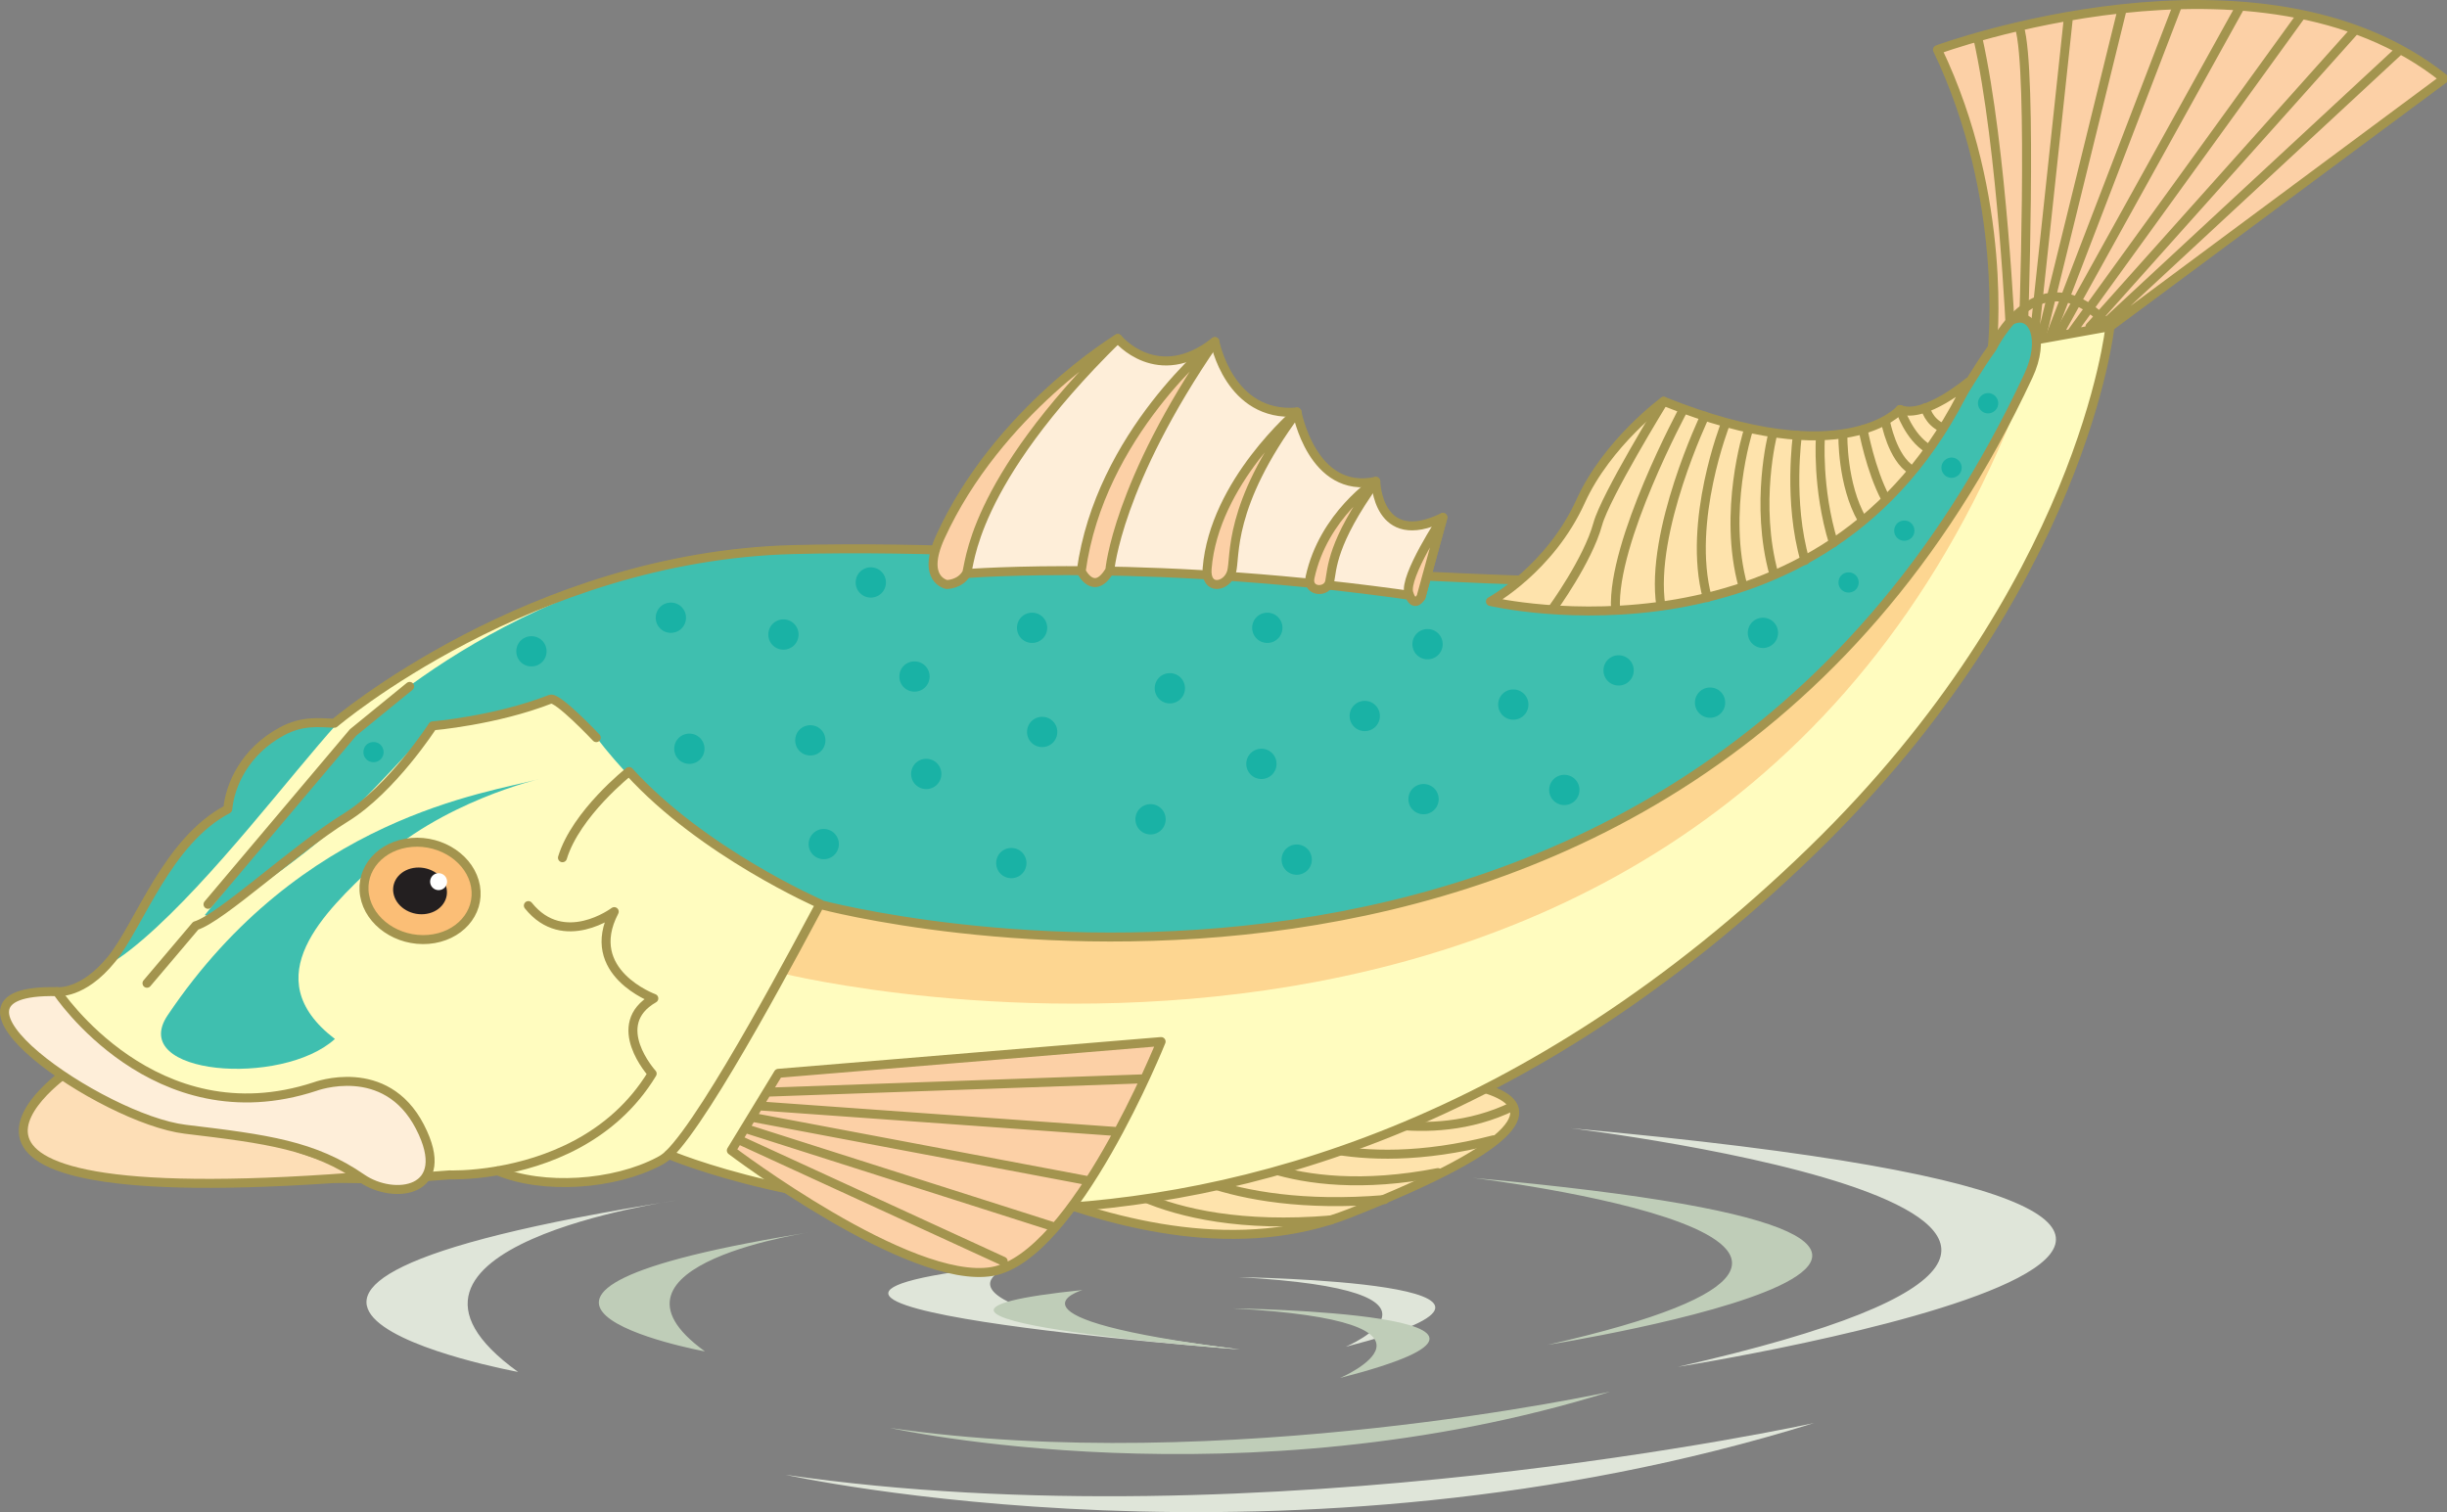
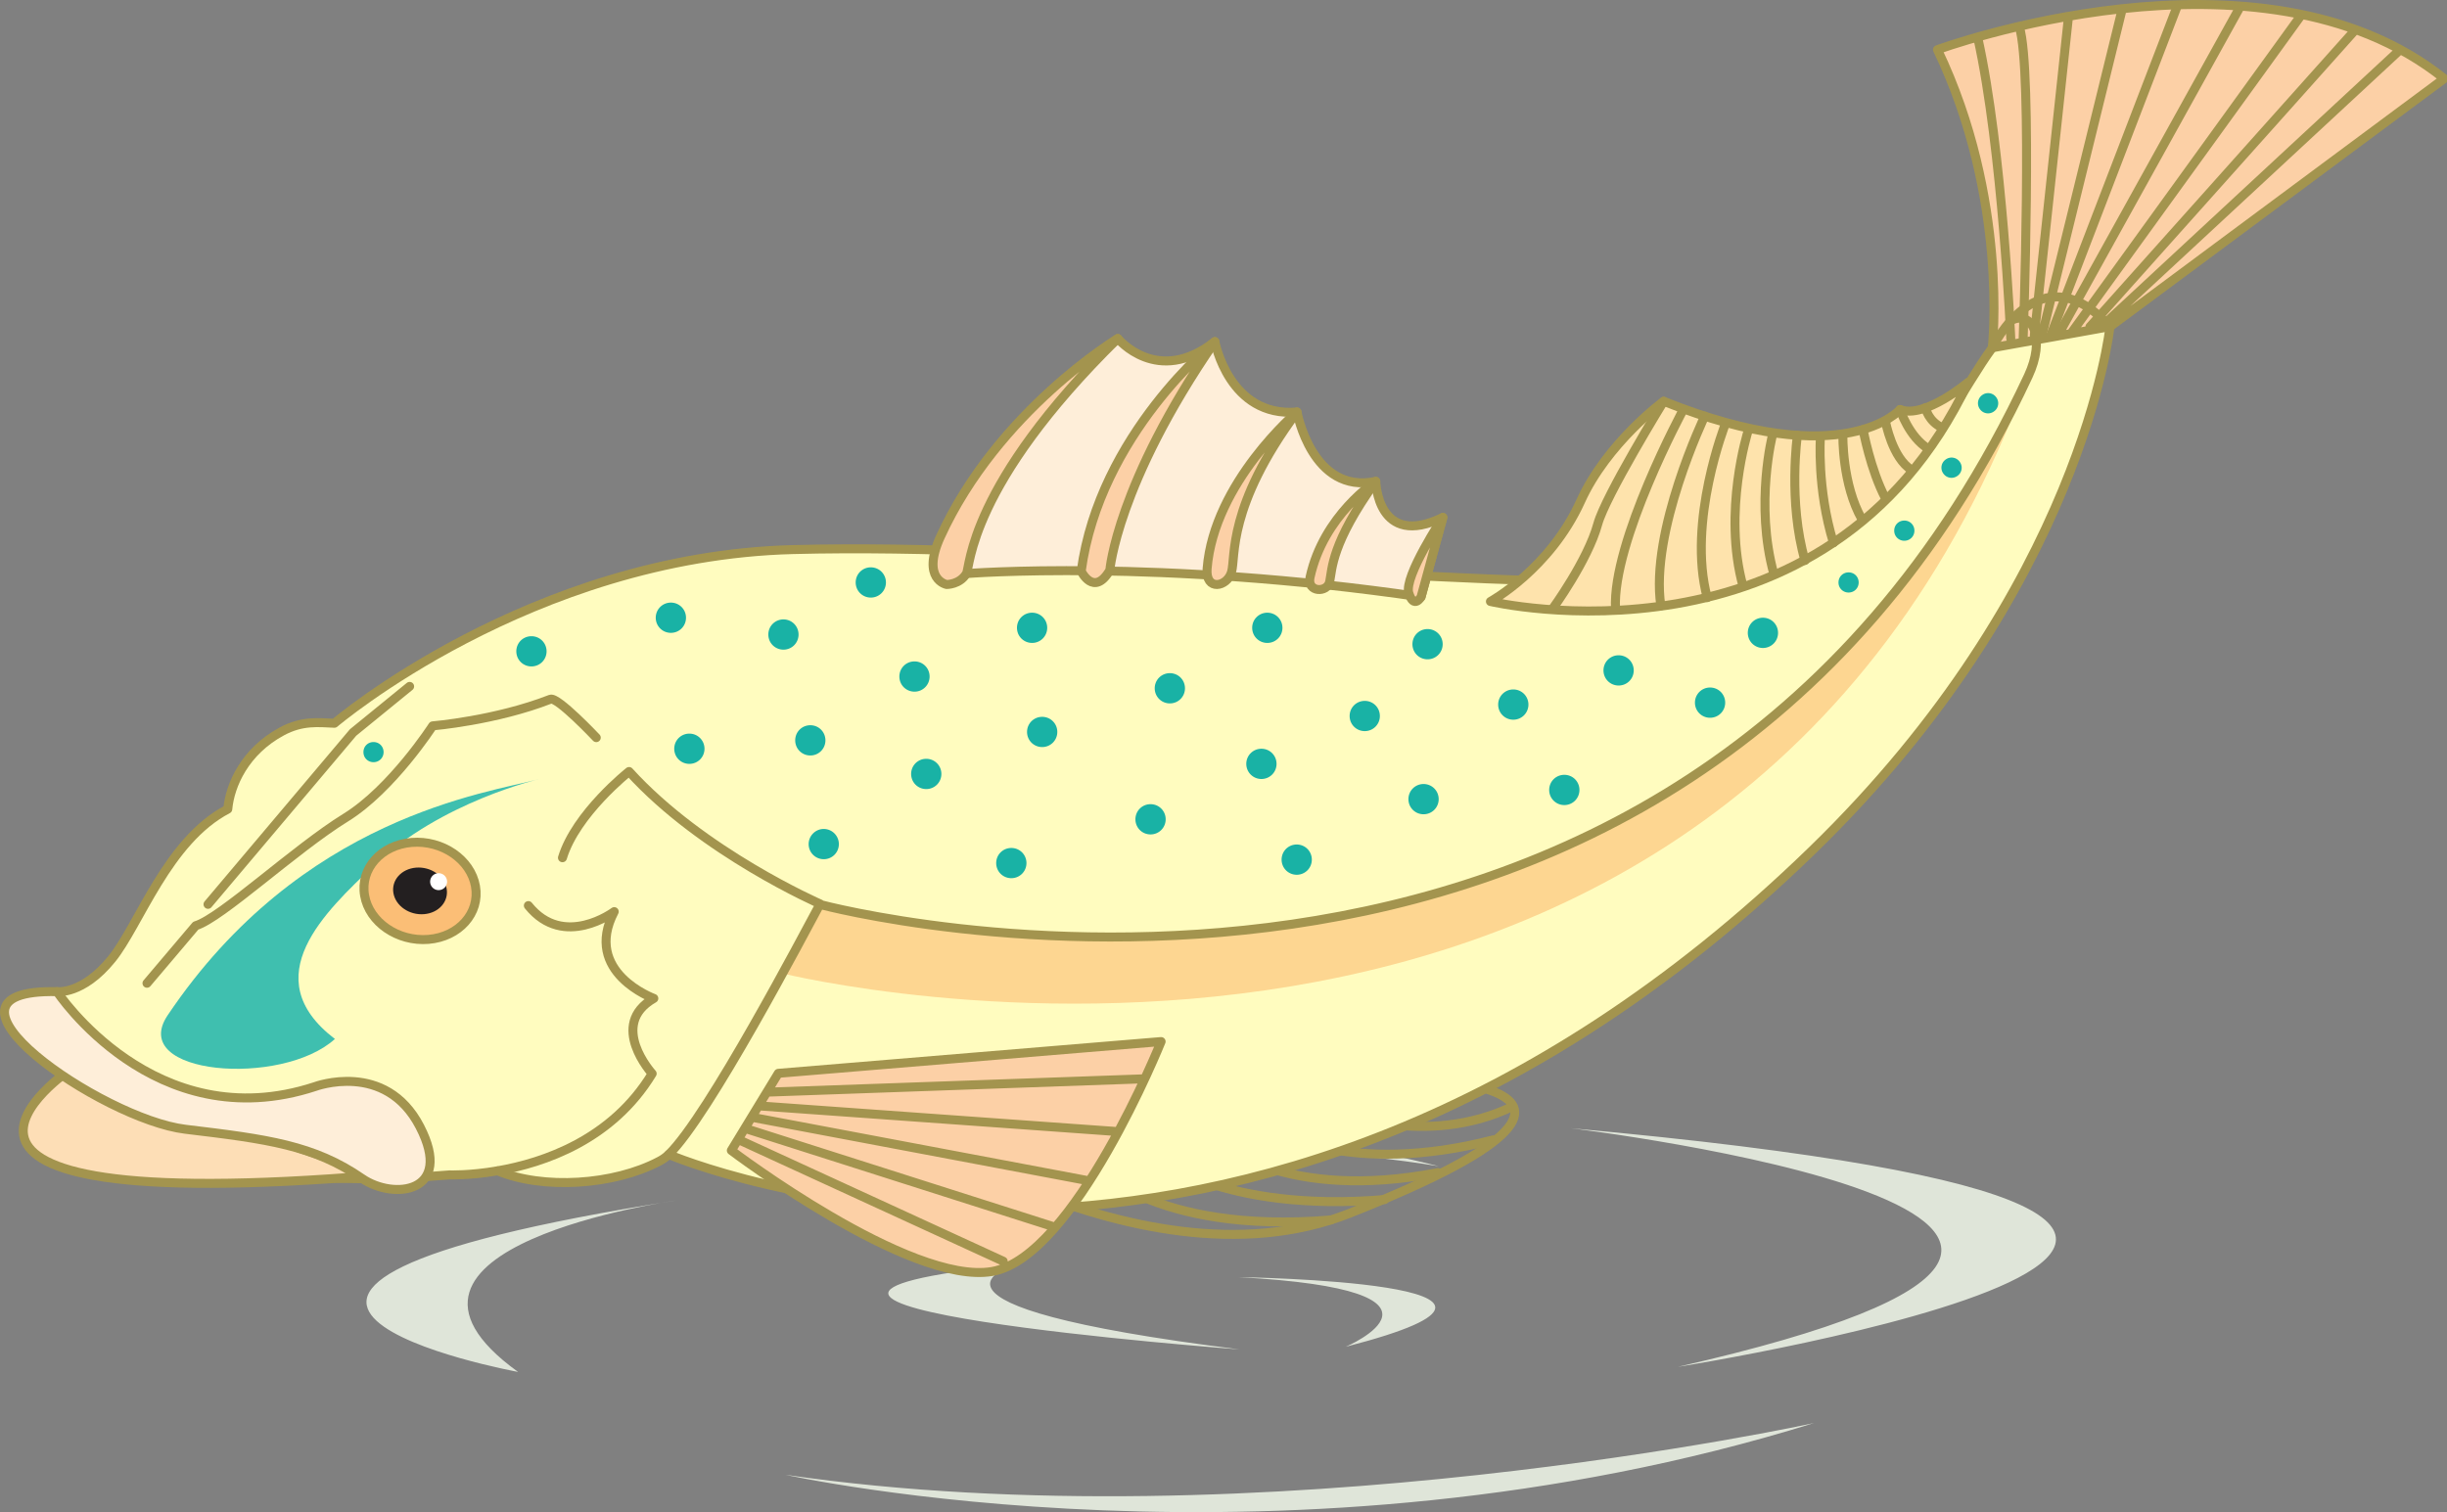
<svg xmlns="http://www.w3.org/2000/svg" width="272.368" height="168.34">
  <rect width="100%" height="100%" fill="#808080" stroke="none" />
  <path fill="#dfe5d9" d="M201.926 158.417s-61.511 13.496-114.503 5.761c0 0 55.968 12.47 114.503-5.761M75.247 133.643s-36.942 5.13-17.582 19.086c0 0-47.836-8.785 17.582-19.086m99.586-8.043s84.277 10.137 11.914 26.567c0 0 102.215-16.211-11.914-26.567m-36.856 24.625s-67.648-5.046-24.988-9.445c0 0-15.086 4.438 24.988 9.445m22.173-20.395s-39.145-6.62-59.161 2.145c0 0 18.098-12.468 59.16-2.144m-22.301 12.348s39.961.55 11.942 7.75c0 0 14.765-6.305-11.942-7.75" />
-   <path fill="#bfcdb8" d="M179.212 154.932s-43.059 9.446-80.153 4.032c0 0 39.18 8.726 80.153-4.032m-27.524-21.218s-27.398-4.633-41.41 1.5c0 0 12.668-8.727 41.41-1.5m-60.914 3.371s-25.86 3.59-12.309 13.36c0 0-33.484-6.15 12.31-13.36m73.135-5.961s58.993 7.094 8.337 18.594c0 0 71.55-11.348-8.336-18.594m-25.934 19.101s-47.351-3.53-17.492-6.613c0 0-10.559 3.106 17.492 6.613m-.769-4.57s39.96.55 11.941 7.75c0 0 14.766-6.305-11.941-7.75" />
-   <path fill="#fee3ac" d="M95.372 122.198s30.84 22.356 54.82 12.883c40.715-16.082 1.191-15.207 1.191-15.207l-56.011 2.324" />
  <path fill="none" stroke="#a3944e" stroke-linecap="round" stroke-linejoin="round" d="M95.372 122.198s30.84 22.356 54.82 12.883c40.715-16.082 1.191-15.207 1.191-15.207zm0 0" />
  <path fill="none" stroke="#a3944e" stroke-linecap="round" stroke-linejoin="round" d="M121.36 129.471s6.746 8.004 26.797 6.34m-19.762-7.132s7.555 6.37 25.727 4.863m-18.532-6.301s7.59 6.578 24.458 3.3m-18.352-4.745s8.453 5.254 24.527 1.097m-17.437-3.148s9.972 4.082 19.605-.582m-12.816-1.653s2.578 1.77 8.555-.398" />
  <path fill="#fffcbf" d="M234.852 36.362s-2.98 29.031-33.164 58.34c-63.25 61.418-127.254 33.82-127.254 33.82-.41.399-.785.61-1.058.754-5.063 2.676-12.938 3.176-17.993 1.067-3.136.539-5.351.453-5.351.453C3.11 134.69 6.348 110.393 6.348 110.393s2.84.38 6.09-3.636c3.086-3.813 6.184-13.172 12.914-16.68.25-2.695 1.903-6.438 6.024-8.656 2.261-1.22 4.07-.977 5.847-.903 0 0 21.809-18.574 51.028-19.336 29.289-.757 65.882 3.801 93.812 3.57 27.93-.23 33.309-17.265 39.695-26.034 0 0 5.254-10.993 13.094-2.356" />
  <path fill="#fcd0a6" d="M221.758 38.718s1.848-16.598-6.105-33.188c0 0 35.906-13.226 56.402 3.223l-37.18 27.605-13.117 2.36" />
  <path fill="none" stroke="#a3944e" stroke-linecap="round" stroke-linejoin="round" d="M221.758 38.718s1.848-16.598-6.105-33.188c0 0 35.906-13.226 56.402 3.223l-37.18 27.605Zm12.118-2.321 33.293-30.879m-34.547 30.86 29.52-33.035m-31.528 33.64L256.11 1.73M229.196 37.1 249.309.815m-22.027 36.539 8.914-36.258m-9.758 36.231 3.797-35.457" />
  <path fill="none" stroke="#a3944e" stroke-linecap="round" stroke-linejoin="round" d="M225.188 37.827s1.098-30.106-.422-34.836m-.953 34.711s-.91-21.078-3.676-33.52m8.113 33.168L242.369.608" />
-   <path fill="#3fbfaf" d="m22.801 101.866 16.497-20.32s19.734-19.64 48.953-20.403c29.289-.757 65.882 3.801 93.812 3.57 20.711-.167 36.621-22.355 39.695-25.995 3.93-7.016 5.907-.934 4.012 3.12-39.379 84.286-134.484 58.75-134.484 58.75s-14.442-4.824-24.918-18.507c0 0-4.32-4.586-5.102-4.281-6.125 2.39-13.105 2.968-13.105 2.968s-5.078 5.703-9.672 10.207c-4.887 4.793-15.125 11.664-15.688 10.891m-2.191-7.867c3.156-3.45 4.816-3.899 4.816-3.899s-.246-2.941 3.082-6.562c3.668-3.988 9.02-2.98 9.02-2.98-5.152 5.695-13.879 17.328-21.492 23.913-2.203 1.91-4.09 3.172-3.559 2.32 2.567-4.116 5.535-9.964 8.133-12.792" />
  <path fill="none" stroke="#a3944e" stroke-linecap="round" stroke-linejoin="round" d="M58.81 100.815c3.937 4.899 9.558.672 9.558.672-3.543 6.77 4.406 9.66 4.406 9.66-5.121 2.934-.184 8.375-.184 8.375-4.464 7.367-12.074 9.934-17.207 10.82" />
  <path fill="#3fbfaf" d="M37.278 115.663c-8.984-6.86-1.004-14.219 4.316-19.29 7.496-7.14 18.489-9.66 18.489-9.66-5.868 1.575-26.559 4.192-41.426 26.317-4.48 6.668 12.707 8.012 18.621 2.633" />
  <path fill="#fbbe76" d="M47.692 104.577c3.406-.285 5.75-2.93 5.234-5.91-.52-2.98-3.703-5.164-7.109-4.883-3.41.285-5.754 2.93-5.234 5.91.515 2.977 3.699 5.164 7.11 4.883" />
  <path fill="none" stroke="#a3944e" stroke-linecap="round" stroke-linejoin="round" d="M47.692 104.577c3.406-.285 5.75-2.93 5.234-5.91-.52-2.98-3.703-5.164-7.109-4.883-3.41.285-5.754 2.93-5.234 5.91.515 2.977 3.699 5.164 7.11 4.883zm0 0" />
  <path fill="#231f20" d="M47.204 101.768c1.636-.132 2.761-1.406 2.511-2.836s-1.773-2.476-3.41-2.343c-1.636.136-2.761 1.406-2.515 2.836.25 1.433 1.777 2.48 3.414 2.343" />
  <path fill="none" stroke="#a3944e" stroke-linecap="round" stroke-linejoin="round" d="M234.852 36.362s-2.98 29.031-33.164 58.34c-63.25 61.418-127.254 33.82-127.254 33.82-.41.399-.785.61-1.058.754-5.063 2.676-12.938 3.176-17.993 1.067-3.136.539-5.351.453-5.351.453C3.11 134.69 6.348 110.393 6.348 110.393s2.84.38 6.09-3.636c3.086-3.813 6.184-13.172 12.914-16.68.25-2.695 1.903-6.438 6.024-8.656 2.261-1.22 4.07-.977 5.847-.903 0 0 21.809-18.574 51.028-19.336 29.289-.757 65.882 3.801 93.812 3.57 27.93-.23 33.309-17.265 39.695-26.034 0 0 5.254-10.993 13.094-2.356zm0 0" />
  <path fill="#fddeb6" d="M7.852 119.046s-25.066 16.707 34.192 11.785L7.852 119.046" />
  <path fill="none" stroke="#a3944e" stroke-linecap="round" stroke-linejoin="round" d="M7.852 119.046s-25.066 16.707 34.192 11.785zm0 0" />
  <path fill="#feeed9" d="M6.348 110.393s10.848 16.442 28.72 10.57c0 0 7.839-2.949 11.67 4.466 3.83 7.41-2.94 8.183-6.448 5.757-5.336-3.687-10.524-4.379-19.657-5.472-9.273-1.11-30.324-15.657-14.285-15.32" />
  <path fill="none" stroke="#a3944e" stroke-linecap="round" stroke-linejoin="round" d="M6.348 110.393s10.848 16.442 28.72 10.57c0 0 7.839-2.949 11.67 4.466 3.83 7.41-2.94 8.183-6.448 5.757-5.336-3.687-10.524-4.379-19.657-5.472-9.273-1.11-30.324-15.657-14.285-15.32zm0 0" />
  <path fill="#fcd0a6" d="m86.633 119.487 42.606-3.535s-9.633 23.996-18.8 25.594c-9.169 1.593-29.036-13.47-29.036-13.47l5.23-8.589" />
  <path fill="none" stroke="#a3944e" stroke-linecap="round" stroke-linejoin="round" d="m86.633 119.487 42.606-3.535s-9.633 23.996-18.8 25.594c-9.169 1.593-29.036-13.47-29.036-13.47zm-1.273 2.098 41.934-1.485m-42.758 3.016 39.629 2.84M83.75 124.39l37.29 7.035M83 125.64l34.06 10.859m-34.872-9.637 29.473 13.54" />
  <path fill="#feeed9" d="M124.419 37.686s4.406 5.383 10.804.344c0 0 1.582 8.477 9.14 7.836 0 0 1.688 9.215 8.77 7.723 0 0 .165 7.554 7.47 4.011l-2.43 8.856c-29.282-4.29-50.606-2.602-50.606-2.602s-4.867-7.933 16.852-26.168" />
  <path fill="none" stroke="#a3944e" stroke-linecap="round" stroke-linejoin="round" d="M124.419 37.686s4.406 5.383 10.804.344c0 0 1.582 8.477 9.14 7.836 0 0 1.688 9.215 8.77 7.723 0 0 .165 7.554 7.47 4.011l-2.43 8.856c-29.282-4.29-50.606-2.602-50.606-2.602s-4.867-7.933 16.852-26.168zm0 0" />
  <path fill="#fcd0a6" d="M104.673 59.753c-2.184 4.785.699 5.316.699 5.316s1.453.02 2.195-1.215c.438-.726.234-9.824 16.852-26.168 0 0-13.332 8.032-19.746 22.067" />
  <path fill="none" stroke="#a3944e" stroke-linecap="round" stroke-linejoin="round" d="M104.673 59.753c-2.184 4.785.699 5.316.699 5.316s1.453.02 2.195-1.215c.438-.726.234-9.824 16.852-26.168 0 0-13.332 8.032-19.746 22.067zm0 0" />
  <path fill="#fcd0a6" d="M135.223 38.03s-12.82 10.293-14.879 25.563c0 0 1.403 2.918 3.188-.11 0 0 .777-9.61 11.691-25.453" />
  <path fill="none" stroke="#a3944e" stroke-linecap="round" stroke-linejoin="round" d="M135.223 38.03s-12.82 10.293-14.879 25.563c0 0 1.403 2.918 3.188-.11 0 0 .777-9.61 11.691-25.453zm0 0" />
  <path fill="#fcd0a6" d="M144.364 45.866s-9.23 7.824-10.004 17.434c-.207 2.535 2.234 2.062 2.719.375.48-1.684-.504-7.309 7.285-17.809" />
  <path fill="none" stroke="#a3944e" stroke-linecap="round" stroke-linejoin="round" d="M144.364 45.866s-9.23 7.824-10.004 17.434c-.207 2.535 2.234 2.062 2.719.375.48-1.684-.504-7.309 7.285-17.809zm0 0" />
  <path fill="#fcd0a6" d="M153.133 53.589s-5.808 3.746-7.316 10.68c-.367 1.687 1.93 1.765 2.188.472.28-1.395.18-4.277 5.128-11.152" />
  <path fill="none" stroke="#a3944e" stroke-linecap="round" stroke-linejoin="round" d="M153.133 53.589s-5.808 3.746-7.316 10.68c-.367 1.687 1.93 1.765 2.188.472.28-1.395.18-4.277 5.128-11.152zm0 0" />
  <path fill="#fcd0a6" d="M160.602 57.6s-4.363 6.598-3.793 8.422c.567 1.828 1.364.434 1.364.434l2.43-8.856" />
  <path fill="none" stroke="#a3944e" stroke-linecap="round" stroke-linejoin="round" d="M160.602 57.6s-4.363 6.598-3.793 8.422c.567 1.828 1.364.434 1.364.434zm0 0" />
  <path fill="#fee3ac" d="M219.087 42.542C203.329 75.78 165.895 66.96 165.895 66.96s6.61-3.602 10.047-11.176c2.957-6.512 9.238-11.11 9.238-11.11 20.133 8.09 26.313.919 26.313.919 2.71 1.074 7.594-3.051 7.594-3.051" />
  <path fill="none" stroke="#a3944e" stroke-linecap="round" stroke-linejoin="round" d="M219.087 42.542C203.329 75.78 165.895 66.96 165.895 66.96s6.61-3.602 10.047-11.176c2.957-6.512 9.238-11.11 9.238-11.11 20.133 8.09 26.313.919 26.313.919 2.71 1.074 7.594-3.051 7.594-3.051zm0 0" />
  <path fill="none" stroke="#a3944e" stroke-linecap="round" stroke-linejoin="round" d="M185.18 44.675s-6.488 10.546-7.34 13.668c-1.113 4.062-5.039 9.445-5.039 9.445m14.575-22.211s-7.953 14.723-7.559 22.21m9.933-21.46s-6.136 12.855-4.886 21.11m7.199-20.297s-4.305 10.917-2.035 19.39m4.535-18.516s-2.844 8.97-.555 17.239m3.305-16.926s-2.023 7.766.13 15.578m2.62-15.453s-1.047 7.398.844 13.941m1.719-13.753s-.418 5.726 1.449 11.785m1.051-11.973s-.114 5.45 2.132 9.379m.118-10.004s.816 4.484 2.5 7.664m0-8.539s.746 4.05 2.898 5.36m-1.281-6.719s.98 3.05 3.133 4.359m-.313-4.562s.313 1.562 1.938 2.25" />
  <path fill="#fdd691" d="M225.77 41.839c-33.953 92.523-138.664 66.53-138.664 66.53l4.285-7.741s95 25.496 134.38-58.79" />
  <path fill="none" stroke="#a3944e" stroke-linecap="round" stroke-linejoin="round" d="M66.368 82.116s-4.32-4.582-5.102-4.277c-6.125 2.39-13.105 2.968-13.105 2.968s-4.528 7.028-9.672 10.207c-5.7 3.52-13.86 11.176-16.703 12.04l-5.426 6.406m6.793-8.785 16.145-19.13 6.296-5.132m28.84 52.109c4.43-4.289 15.102-24.672 16.852-27.894 0 0-13.07-5.703-21.266-14.739 0 0-5.91 4.668-7.414 9.598m28.785 5.234s95 25.403 134.38-58.882c1.894-4.055.546-7.176-1.708-6.262" />
  <path fill="#19b2a5" d="M75.048 83.354c0 .938.746 1.684 1.683 1.684.934 0 1.684-.746 1.684-1.684 0-.933-.75-1.683-1.684-1.683-.937 0-1.683.75-1.683 1.683m14.96 10.614c0 .933.747 1.683 1.684 1.683.934 0 1.68-.75 1.68-1.683a1.69 1.69 0 0 0-1.68-1.684c-.937 0-1.684.773-1.684 1.684M88.512 82.42c0 .934.746 1.684 1.684 1.684.934 0 1.68-.75 1.68-1.683 0-.938-.746-1.684-1.68-1.684-.938 0-1.684.746-1.684 1.684M57.47 72.51c0 .934.745 1.68 1.683 1.68.934 0 1.684-.746 1.684-1.68 0-.937-.75-1.683-1.684-1.683-.938 0-1.684.746-1.684 1.684m15.52-3.743c0 .938.75 1.684 1.684 1.684.937 0 1.683-.746 1.683-1.684 0-.933-.746-1.683-1.683-1.683-.934 0-1.684.75-1.684 1.683M85.52 70.64c0 .933.746 1.683 1.684 1.683.933 0 1.68-.75 1.68-1.684 0-.933-.747-1.683-1.68-1.683-.938 0-1.684.75-1.684 1.683m14.586 4.676c0 .934.746 1.684 1.684 1.684.933 0 1.68-.75 1.68-1.684 0-.937-.747-1.683-1.68-1.683-.938 0-1.684.746-1.684 1.683m1.309 10.844c0 .937.746 1.684 1.683 1.684.934 0 1.684-.747 1.684-1.684 0-.934-.75-1.684-1.684-1.684-.937 0-1.683.75-1.683 1.684m9.468 9.921c0 .938.747 1.684 1.684 1.684.934 0 1.684-.746 1.684-1.683 0-.934-.75-1.68-1.684-1.68-.937 0-1.684.746-1.684 1.68m15.497-4.871c0 .933.746 1.683 1.683 1.683.934 0 1.684-.75 1.684-1.683 0-.938-.75-1.684-1.684-1.684-.937 0-1.683.746-1.683 1.684m-12.063-9.727c0 .938.75 1.684 1.684 1.684.933 0 1.683-.746 1.683-1.684 0-.933-.75-1.68-1.683-1.68-.934 0-1.684.747-1.684 1.68m-1.121-11.593c0 .937.746 1.683 1.684 1.683.933 0 1.68-.746 1.68-1.684 0-.933-.747-1.68-1.68-1.68-.938 0-1.684.747-1.684 1.68m-17.953-5.046c0 .933.75 1.683 1.683 1.683.934 0 1.684-.75 1.684-1.683 0-.938-.75-1.684-1.684-1.684-.933 0-1.683.746-1.683 1.684m33.285 11.781c0 .933.75 1.683 1.684 1.683.937 0 1.683-.75 1.683-1.683 0-.938-.746-1.684-1.683-1.684-.934 0-1.684.746-1.684 1.684m10.192 8.414c0 .933.75 1.683 1.683 1.683.937 0 1.684-.75 1.684-1.683 0-.934-.747-1.684-1.684-1.684-.934 0-1.684.75-1.684 1.684m.657-15.148c0 .937.75 1.683 1.683 1.683.934 0 1.684-.746 1.684-1.684 0-.933-.75-1.68-1.684-1.68-.933 0-1.683.747-1.683 1.68m10.847 9.821c0 .933.746 1.68 1.684 1.68.933 0 1.68-.747 1.68-1.68 0-.938-.747-1.684-1.68-1.684-.938 0-1.684.746-1.684 1.684m22.211 8.23c0 .934.75 1.684 1.684 1.684.937 0 1.683-.75 1.683-1.684 0-.937-.746-1.683-1.683-1.683-.934 0-1.684.746-1.684 1.683m-15.222-16.226c0 .933.746 1.683 1.683 1.683.934 0 1.684-.75 1.684-1.683 0-.934-.75-1.684-1.684-1.684-.937 0-1.683.75-1.683 1.684m21.265 2.918c0 .937.75 1.683 1.684 1.683.937 0 1.683-.746 1.683-1.683 0-.934-.746-1.684-1.683-1.684-.934 0-1.684.75-1.684 1.684m10.18 3.589c0 .934.75 1.684 1.683 1.684.938 0 1.684-.75 1.684-1.684 0-.933-.746-1.683-1.684-1.683-.933 0-1.683.75-1.683 1.683m5.883-7.769c0 .934.75 1.684 1.683 1.684.938 0 1.684-.75 1.684-1.684 0-.934-.746-1.684-1.684-1.684-.933 0-1.683.75-1.683 1.684m-27.785 7.984c0 .934.75 1.684 1.683 1.684.934 0 1.684-.75 1.684-1.684 0-.933-.75-1.683-1.684-1.683-.933 0-1.683.75-1.683 1.683m-9.989 10.528c0 .937.75 1.683 1.684 1.683.933 0 1.683-.746 1.683-1.683 0-.934-.75-1.684-1.683-1.684-.934 0-1.684.75-1.684 1.684m-14.116 6.734c0 .934.745 1.684 1.683 1.684.933 0 1.68-.75 1.68-1.684 0-.937-.747-1.684-1.68-1.684-.938 0-1.684.747-1.684 1.684m61.988-30.855a1.11 1.11 0 0 0 1.125 1.12c.63 0 1.121-.492 1.121-1.12 0-.633-.492-1.122-1.12-1.122-.633 0-1.126.489-1.126 1.122m6.203-5.77a1.11 1.11 0 0 0 1.122 1.125 1.11 1.11 0 0 0 1.125-1.125 1.11 1.11 0 0 0-1.125-1.121c-.63 0-1.122.492-1.122 1.121m5.473-6.348a1.106 1.106 0 0 0 1.567.25 1.101 1.101 0 0 0 .25-1.562 1.103 1.103 0 0 0-1.567-.254 1.106 1.106 0 0 0-.25 1.566m4.067-7.175a1.105 1.105 0 0 0 1.566.25 1.105 1.105 0 0 0 .25-1.567 1.106 1.106 0 0 0-1.566-.25 1.106 1.106 0 0 0-.25 1.567M40.454 83.73c0 .628.488 1.12 1.12 1.12.63 0 1.122-.492 1.122-1.12 0-.634-.492-1.122-1.121-1.122-.633 0-1.121.488-1.121 1.121" />
  <path fill="#fff" d="M48.821 99.093a.942.942 0 1 0-.001-1.884.942.942 0 0 0 .001 1.884" />
</svg>